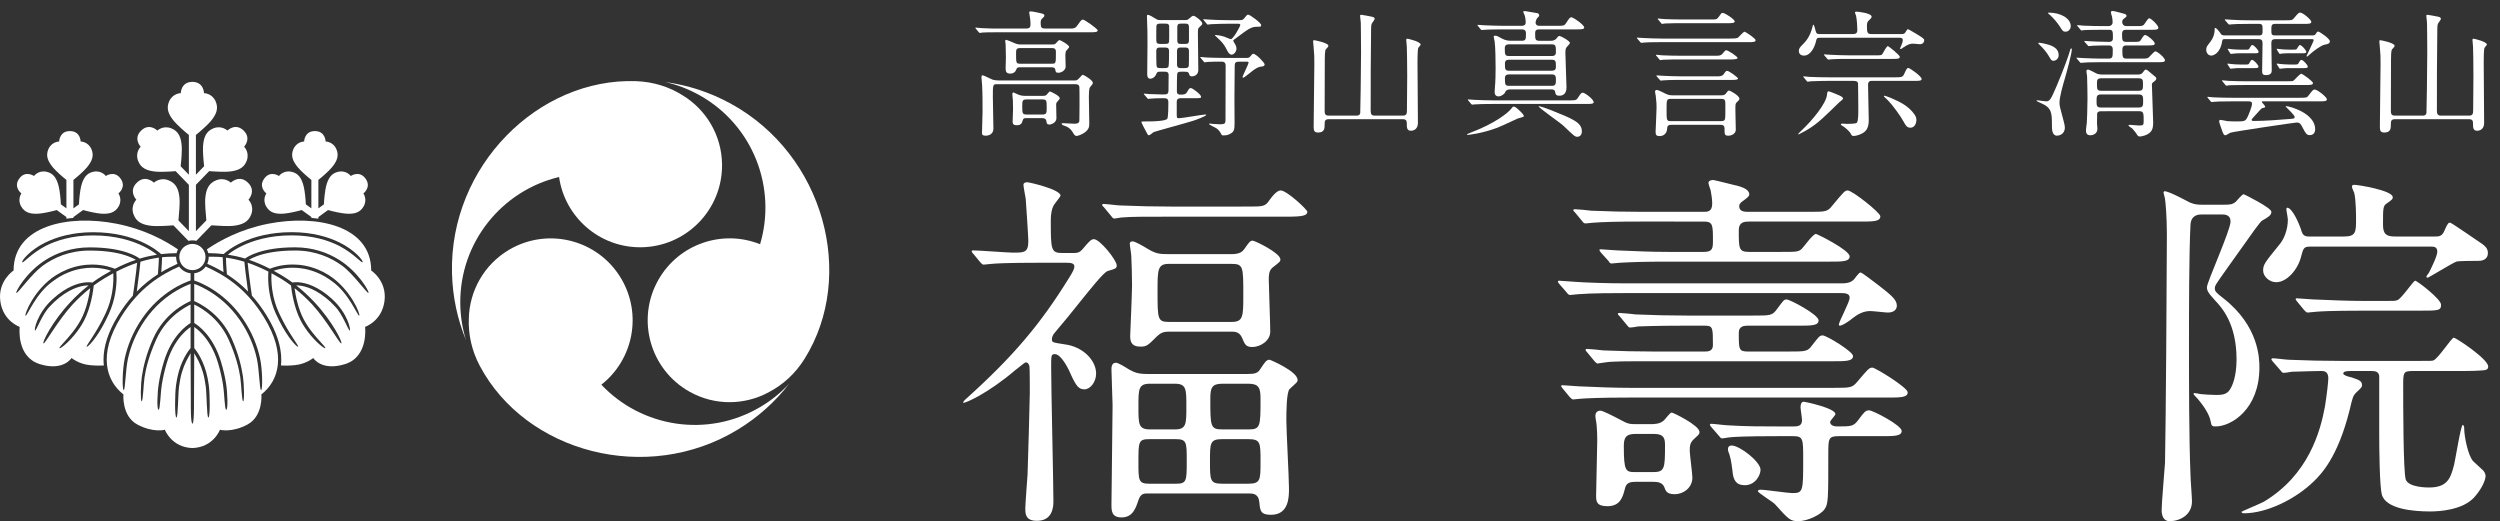
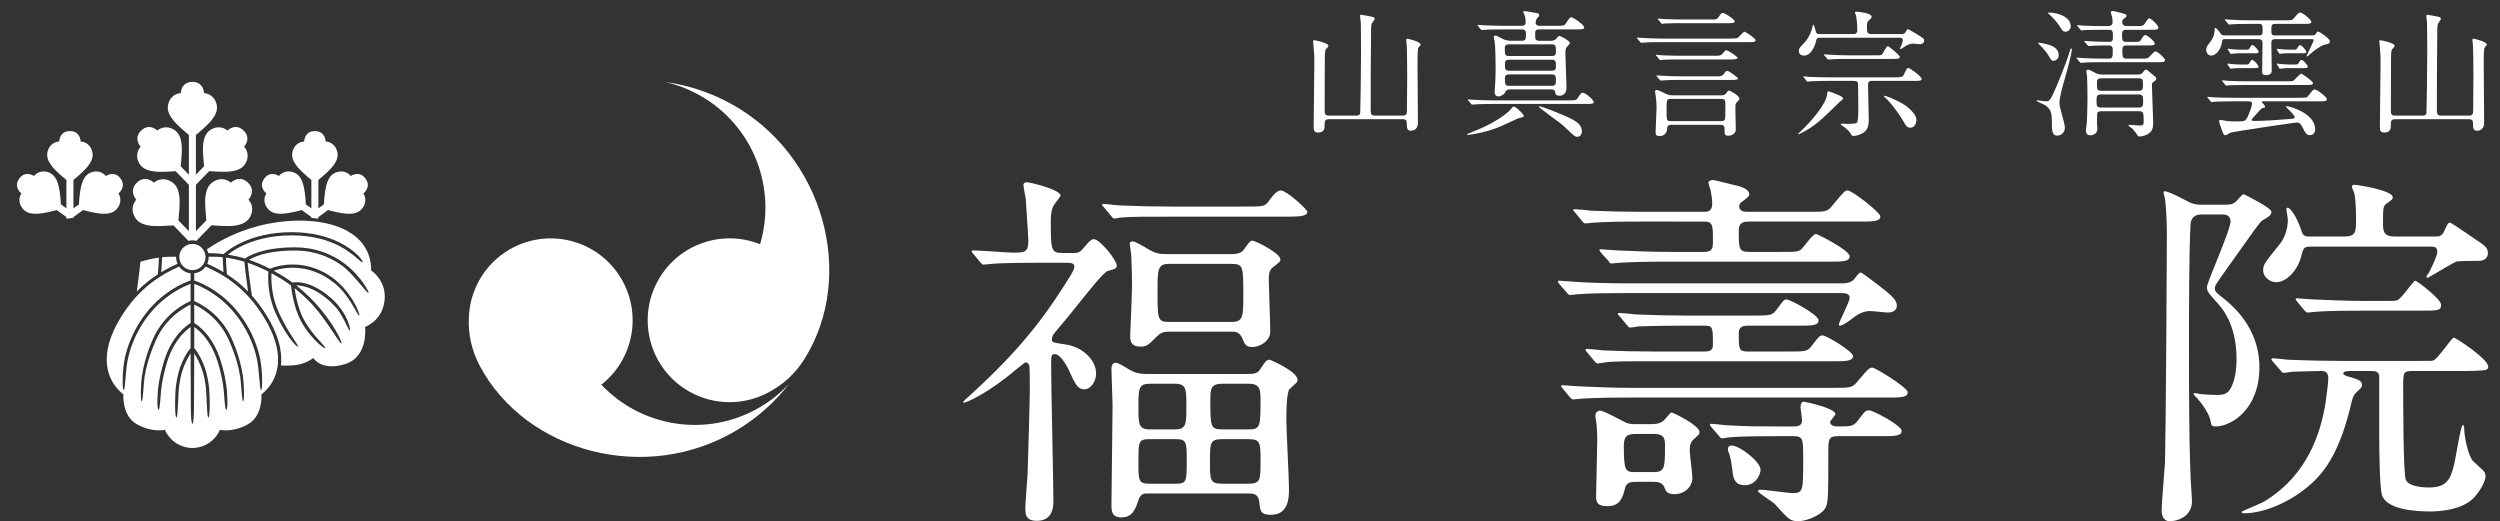
<svg xmlns="http://www.w3.org/2000/svg" version="1.1" id="レイヤー_1" x="0px" y="0px" width="200.25px" height="41.75px" viewBox="0 0 200.25 41.75" enable-background="new 0 0 200.25 41.75" xml:space="preserve">
  <rect x="0" y="0" width="200.25" height="41.75" fill="#333333" stroke="none" />
  <g>
    <g>
      <g>
-         <path fill="#FFFFFF" d="M14.255,19.976c-1.02-0.701-2.69-1.616-4.924-2.056c-3.898-0.768-8.242,0.17-8.242,3.747     c0,0-1.278,0.831-1.065,2.45c0.213,1.618,1.554,2.065,1.554,2.065s-0.297,2.385,1.598,2.981c1.896,0.596,2.556-0.488,2.556-0.488     s0.575,0.488,1.469,0.574c0.514,0.049,0.89,0.042,1.117,0.026C8.3,29.123,8.292,28.964,8.292,28.8     c0-1.012,0.348-2.188,1.167-3.518c0.378-0.614,0.775-1.143,1.182-1.598c0.03-0.183,0.06-0.384,0.091-0.603     c0.148-1.047,0.22-1.712,0.25-2.033c-0.514,0.174-1.067,0.403-1.663,0.71c0.008,0.101,0.018,0.264,0.019,0.477     c0,0.651-0.093,1.759-0.616,2.898c-0.095,0.208-0.189,0.402-0.28,0.582c-0.672,1.337-1.401,2.104-1.497,2.057     c-0.096-0.048,0.727-1.015,1.438-2.516c0.036-0.075,0.071-0.151,0.107-0.23c0.501-1.092,0.592-2.164,0.592-2.791     c0-0.141-0.005-0.258-0.01-0.347c-0.227,0.122-0.459,0.255-0.698,0.4c-0.303,0.182-0.591,0.377-0.864,0.579     c-0.039,0.37-0.216,1.754-0.793,2.842c-0.091,0.171-0.189,0.336-0.289,0.489c-0.633,0.98-1.576,1.772-1.664,1.692     s0.91-0.942,1.537-1.97c0.065-0.107,0.129-0.217,0.19-0.332c0.463-0.866,0.662-1.964,0.735-2.505     c-0.531,0.42-1.002,0.865-1.412,1.306c-1.191,1.291-2.203,3.17-2.332,3.121c-0.128-0.048,0.66-1.715,2.171-3.323     c0.419-0.446,0.899-0.898,1.442-1.324c-0.006-0.001-0.012-0.001-0.018-0.001c-0.413,0.001-1.245,0.124-2.307,0.96     C4.467,24.063,4.212,24.306,4,24.538c-0.616,0.606-1.087,1.955-1.191,1.94c-0.104-0.017,0.147-1.354,1.389-2.501     c0.128-0.118,0.267-0.236,0.417-0.355c1.102-0.869,2-1.015,2.464-1.015c0.162,0,0.271,0.019,0.319,0.027     c0.268-0.197,0.548-0.387,0.844-0.565c0.225-0.137,0.446-0.263,0.66-0.379c-0.068-0.024-0.151-0.05-0.249-0.077     c-0.307-0.083-0.745-0.167-1.272-0.167c-0.558,0-1.215,0.094-1.921,0.382c-0.467,0.19-0.874,0.435-1.227,0.703     c-1.362,0.951-2.048,2.788-2.184,2.756c-0.136-0.031,0.665-2.118,2.431-3.238c0.269-0.171,0.562-0.326,0.882-0.457     c0.74-0.303,1.432-0.401,2.019-0.401c0.974,0,1.661,0.271,1.82,0.341c0.6-0.309,1.158-0.541,1.68-0.718     c-0.006-0.004-0.012-0.007-0.019-0.012c-0.132-0.079-0.342-0.187-0.644-0.294C9.618,20.29,8.645,20.07,7.18,20.07     c-1.62,0-2.87,0.568-3.773,1.226c-0.901,0.67-1.969,2.207-2.094,2.171c-0.125-0.036,0.794-1.688,2.372-2.666     c0.892-0.552,2.051-0.984,3.495-0.986c2.742-0.001,3.835,0.762,4.01,0.899c0.492-0.148,0.951-0.247,1.381-0.313     c-0.034-0.028-0.073-0.059-0.118-0.092c-0.212-0.16-0.535-0.375-0.972-0.589c-0.874-0.431-2.203-0.864-4.024-0.864     c-1.685,0-2.941,0.402-3.822,0.853c-1.186,0.627-1.765,1.388-1.854,1.299s0.6-0.972,1.854-1.584     c0.906-0.443,2.166-0.823,3.822-0.823c3.425-0.001,5.18,1.498,5.453,1.753c0.439-0.052,0.848-0.07,1.231-0.076     C14.167,20.172,14.206,20.071,14.255,19.976" />
        <path fill="#FFFFFF" d="M1.584,23.474L1.584,23.474L1.584,23.474L1.584,23.474L1.584,23.474L1.584,23.474z" />
      </g>
      <path fill="#FFFFFF" d="M14.104,20.563c-0.353,0.005-0.725-0.004-1.123,0.041c-0.004,0.212-0.019,0.674-0.062,1.197    c0.452-0.272,0.891-0.489,1.3-0.674C14.146,20.963,14.104,20.754,14.104,20.563 M10.952,23.353    c0.563-0.575,1.138-1.022,1.697-1.383c0.052-0.559,0.07-1.083,0.077-1.334c-0.457,0.063-0.947,0.166-1.478,0.329    c-0.024,0.266-0.095,0.97-0.261,2.154C10.975,23.199,10.963,23.277,10.952,23.353" />
      <g>
        <path fill="#FFFFFF" d="M16.567,19.976c1.02-0.701,2.69-1.616,4.924-2.056c3.898-0.768,8.242,0.17,8.242,3.747     c0,0,1.279,0.831,1.065,2.45c-0.212,1.618-1.555,2.065-1.555,2.065s0.298,2.385-1.597,2.981     c-1.896,0.596-2.556-0.488-2.556-0.488s-0.575,0.488-1.47,0.574c-0.514,0.049-0.89,0.042-1.117,0.026     c0.018-0.153,0.026-0.313,0.026-0.477c0-1.012-0.348-2.188-1.168-3.518c-0.377-0.614-0.775-1.143-1.182-1.598     c-0.03-0.183-0.061-0.384-0.091-0.603c-0.148-1.047-0.22-1.712-0.25-2.033c0.514,0.174,1.067,0.403,1.663,0.71     c-0.008,0.101-0.019,0.264-0.019,0.477c0,0.651,0.093,1.759,0.616,2.898c0.095,0.208,0.189,0.402,0.28,0.582     c0.672,1.337,1.401,2.104,1.497,2.057c0.096-0.048-0.727-1.015-1.438-2.516c-0.035-0.075-0.071-0.151-0.107-0.23     c-0.501-1.092-0.592-2.164-0.592-2.791c0-0.141,0.004-0.258,0.01-0.347c0.227,0.122,0.459,0.255,0.698,0.4     c0.303,0.182,0.591,0.377,0.864,0.579c0.04,0.37,0.216,1.754,0.794,2.842c0.091,0.171,0.188,0.336,0.289,0.489     c0.633,0.98,1.576,1.772,1.664,1.692s-0.911-0.942-1.537-1.97c-0.066-0.107-0.129-0.217-0.19-0.332     c-0.463-0.866-0.662-1.964-0.736-2.505c0.532,0.42,1.002,0.865,1.413,1.306c1.191,1.291,2.203,3.17,2.331,3.121     c0.128-0.048-0.66-1.715-2.17-3.323c-0.419-0.446-0.899-0.898-1.442-1.324c0.006-0.001,0.012-0.001,0.018-0.001     c0.412,0.001,1.245,0.124,2.307,0.96c0.306,0.24,0.56,0.482,0.772,0.715c0.617,0.606,1.087,1.955,1.191,1.94     c0.104-0.017-0.147-1.354-1.388-2.501c-0.128-0.118-0.267-0.236-0.417-0.355c-1.102-0.869-2-1.015-2.464-1.015     c-0.162,0-0.271,0.019-0.319,0.027c-0.268-0.197-0.549-0.387-0.844-0.565c-0.225-0.137-0.446-0.263-0.66-0.379     c0.068-0.024,0.151-0.05,0.249-0.077c0.306-0.083,0.745-0.167,1.271-0.167c0.558,0,1.215,0.094,1.921,0.382     c0.467,0.19,0.874,0.435,1.227,0.703c1.362,0.951,2.048,2.788,2.184,2.756c0.136-0.031-0.665-2.118-2.431-3.238     c-0.268-0.171-0.562-0.326-0.882-0.457c-0.74-0.303-1.432-0.401-2.019-0.401c-0.974,0-1.661,0.271-1.82,0.341     c-0.6-0.309-1.159-0.541-1.681-0.718c0.006-0.004,0.012-0.007,0.019-0.012c0.132-0.079,0.342-0.187,0.643-0.294     c0.603-0.218,1.576-0.438,3.041-0.438c1.621,0,2.87,0.568,3.773,1.226c0.901,0.67,1.969,2.207,2.094,2.171     c0.125-0.036-0.794-1.688-2.372-2.666c-0.893-0.552-2.051-0.984-3.495-0.986c-2.742-0.001-3.834,0.762-4.01,0.899     c-0.492-0.148-0.951-0.247-1.381-0.313c0.035-0.028,0.074-0.059,0.119-0.092c0.212-0.16,0.535-0.375,0.971-0.589     c0.874-0.431,2.203-0.864,4.025-0.864c1.685,0,2.941,0.402,3.822,0.853c1.186,0.627,1.765,1.388,1.854,1.299     c0.089-0.089-0.6-0.972-1.854-1.584c-0.906-0.443-2.167-0.823-3.822-0.823c-3.425-0.001-5.18,1.498-5.453,1.753     c-0.439-0.052-0.848-0.07-1.231-0.076C16.656,20.172,16.618,20.071,16.567,19.976" />
        <path fill="#FFFFFF" d="M29.239,23.474L29.239,23.474L29.239,23.474L29.239,23.474L29.239,23.474L29.239,23.474z" />
      </g>
      <circle fill="#FFFFFF" cx="15.412" cy="20.588" r="1.051" />
      <g>
        <path fill="#FFFFFF" d="M15.729,19.289l1.203-1.242c0.52,0.043,1.362,0.081,1.712,0.045c0.741-0.076,1.254-0.295,1.482-0.922     c0.258-0.714-0.225-1.175-0.225-1.175s0.654-0.693-0.042-1.367c-0.696-0.674-1.367,0.002-1.367,0.002s-0.477-0.467-1.182-0.187     c-0.62,0.247-0.823,0.768-0.874,1.511c-0.023,0.331,0.036,1.164,0.093,1.699l-0.836,0.862v-3.712l1.063-1.097     c0.479,0.044,1.249,0.074,1.602,0.038c0.703-0.072,1.191-0.279,1.407-0.875c0.245-0.677-0.212-1.116-0.212-1.116     s0.621-0.657-0.04-1.297c-0.66-0.64-1.298,0.002-1.298,0.002s-0.452-0.444-1.122-0.178c-0.588,0.234-0.78,0.729-0.83,1.434     c-0.025,0.354,0.029,1.123,0.088,1.6l-0.659,0.68V10.81c0.375-0.302,0.947-0.816,1.176-1.088c0.455-0.541,0.661-1.03,0.402-1.607     c-0.295-0.657-0.929-0.653-0.929-0.653s-0.011-0.904-0.931-0.904c-0.92,0-0.931,0.904-0.931,0.904s-0.633-0.004-0.929,0.653     c-0.259,0.578-0.053,1.066,0.402,1.607c0.229,0.272,0.801,0.786,1.176,1.088v3.186l-0.659-0.68     c0.059-0.477,0.113-1.245,0.087-1.6c-0.05-0.705-0.242-1.2-0.83-1.434c-0.669-0.266-1.122,0.178-1.122,0.178     s-0.637-0.642-1.297-0.002c-0.661,0.641-0.04,1.297-0.04,1.297s-0.458,0.438-0.212,1.116c0.216,0.596,0.704,0.803,1.407,0.875     c0.354,0.036,1.123,0.006,1.603-0.038l1.063,1.097v3.712l-0.836-0.862c0.057-0.536,0.116-1.368,0.093-1.699     c-0.052-0.743-0.254-1.264-0.874-1.511c-0.706-0.281-1.182,0.187-1.182,0.187s-0.671-0.676-1.367-0.002     c-0.696,0.674-0.042,1.367-0.042,1.367s-0.482,0.46-0.224,1.175c0.227,0.627,0.741,0.847,1.482,0.922     c0.351,0.036,1.193-0.001,1.712-0.045l1.203,1.242c0.102-0.025,0.208-0.038,0.317-0.038S15.627,19.264,15.729,19.289z" />
      </g>
      <path fill="#FFFFFF" d="M15.412,33.935c0.138,0,0.127-1.483,0.127-1.554l0.019-4.08c0.059,0.086,0.108,0.189,0.18,0.313    c0.23,0.397,0.499,0.985,0.645,1.746c0.039,0.205,0.071,0.403,0.098,0.596c0.089,0.649,0.071,2.487,0.214,2.487    c0.144,0,0.128-1.906,0.027-2.606c-0.024-0.17-0.053-0.345-0.087-0.524c-0.27-1.403-0.918-2.245-1.076-2.432v-1.69    c0.012,0.008-0.013-0.009,0,0c0.142,0.101,0.358,0.271,0.577,0.5c0.44,0.459,0.969,1.201,1.316,2.341    c0.201,0.661,0.328,1.255,0.407,1.752c0.126,0.781,0.127,2.037,0.267,2.037c0.14,0,0.111-1.32-0.024-2.14    c-0.081-0.492-0.208-1.073-0.406-1.724c-0.628-2.065-1.829-2.9-2.137-3.083v-1.479c0.194,0.088,0.521,0.263,0.919,0.554    c0.62,0.452,1.362,1.181,1.853,2.288c0.547,1.237,0.799,2.217,0.915,2.973c0.087,0.573,0.12,1.933,0.231,1.933    s0.075-1.396-0.016-1.988c-0.12-0.777-0.342-1.769-0.897-3.021c-0.901-2.025-2.586-2.839-3.005-3.015v-1.379    c0.215,0.076,0.613,0.24,1.125,0.54c0.758,0.445,1.72,1.185,2.531,2.359c0.759,1.102,1.153,2.168,1.357,3.08    c0.205,0.916,0.213,2.528,0.343,2.528c0.13,0,0.118-1.627-0.088-2.56c-0.208-0.945-0.614-2.054-1.401-3.194    c-1.479-2.142-3.418-2.878-3.867-3.024v-0.58c0.377-0.042,0.706-0.245,0.916-0.538c1.432,0.642,3.197,1.67,4.672,4.067    c1.842,2.99,1.182,5.079-0.208,6.175c0,0,0.149,1.726-1.107,2.407c-1.256,0.681-2.215,0.426-2.215,0.426s-0.521,1.407-2.204,1.464    c-1.683-0.057-2.205-1.464-2.205-1.464s-0.958,0.255-2.214-0.426c-1.256-0.682-1.108-2.407-1.108-2.407    c-1.39-1.096-2.05-3.185-0.208-6.175c1.476-2.397,3.24-3.426,4.672-4.067c0.21,0.293,0.539,0.496,0.916,0.538v0.58    c-0.448,0.146-2.387,0.883-3.867,3.024c-0.788,1.141-1.193,2.249-1.401,3.194c-0.206,0.933-0.218,2.56-0.088,2.56    c0.13,0,0.139-1.612,0.343-2.528c0.204-0.912,0.598-1.979,1.357-3.08c0.811-1.175,1.773-1.914,2.531-2.359    c0.512-0.3,0.91-0.464,1.125-0.54v1.379c-0.419,0.176-2.104,0.989-3.005,3.015c-0.556,1.252-0.778,2.243-0.897,3.021    c-0.091,0.593-0.128,1.988-0.016,1.988c0.112,0,0.145-1.359,0.231-1.933c0.116-0.756,0.368-1.735,0.916-2.973    c0.491-1.107,1.233-1.836,1.853-2.288c0.399-0.291,0.725-0.466,0.919-0.554v1.479c-0.308,0.183-1.509,1.018-2.137,3.083    c-0.198,0.65-0.325,1.231-0.406,1.724c-0.135,0.819-0.165,2.14-0.024,2.14c0.14,0,0.141-1.256,0.267-2.037    c0.08-0.497,0.207-1.091,0.407-1.752c0.347-1.14,0.875-1.882,1.316-2.341c0.219-0.229,0.436-0.399,0.577-0.5    c0.013-0.009-0.012,0.008,0,0v1.69c-0.159,0.187-0.807,1.028-1.076,2.432c-0.034,0.18-0.063,0.354-0.088,0.524    c-0.101,0.7-0.116,2.606,0.027,2.606s0.126-1.838,0.214-2.487c0.026-0.192,0.059-0.391,0.098-0.596    c0.146-0.761,0.415-1.349,0.645-1.746c0.072-0.123,0.121-0.227,0.18-0.313l0.019,4.08C15.284,32.451,15.273,33.935,15.412,33.935z    " />
      <path fill="#FFFFFF" d="M16.718,20.563c0,0.191-0.041,0.4-0.115,0.564c0.409,0.185,0.848,0.401,1.3,0.674    c-0.043-0.523-0.058-0.985-0.062-1.197C17.443,20.559,17.071,20.567,16.718,20.563 M19.872,23.353    c-0.011-0.075-0.023-0.153-0.035-0.233c-0.167-1.185-0.237-1.889-0.262-2.154c-0.53-0.163-1.021-0.266-1.477-0.329    c0.006,0.251,0.024,0.775,0.076,1.334C18.733,22.33,19.309,22.777,19.872,23.353" />
      <path fill="#FFFFFF" d="M5.881,17.452v-0.068l0.774-0.56c0.377,0.11,1.052,0.26,1.422,0.287c0.651,0.049,1.129-0.062,1.421-0.569    c0.333-0.577-0.014-1.049-0.014-1.049s0.671-0.498,0.173-1.187s-1.181-0.208-1.181-0.208s-0.34-0.477-0.993-0.342    c-0.573,0.119-0.828,0.538-0.986,1.172c-0.09,0.361-0.159,1.047-0.172,1.44l-0.444,0.321l0-2.279    c0.311-0.242,0.827-0.701,1.066-0.985c0.421-0.5,0.611-0.952,0.372-1.486c-0.273-0.607-0.859-0.604-0.859-0.604    S6.451,10.5,5.6,10.5s-0.861,0.835-0.861,0.835s-0.585-0.003-0.858,0.604c-0.24,0.534-0.049,0.986,0.372,1.486    c0.24,0.284,0.755,0.743,1.066,0.985v2.279l-0.444-0.321c-0.014-0.394-0.083-1.08-0.173-1.44    c-0.159-0.634-0.413-1.053-0.986-1.172c-0.653-0.135-0.993,0.342-0.993,0.342s-0.683-0.481-1.182,0.208    c-0.498,0.689,0.173,1.187,0.173,1.187s-0.346,0.472-0.014,1.049c0.292,0.508,0.77,0.618,1.421,0.569    c0.371-0.027,1.045-0.176,1.423-0.287l0.773,0.56v0.131C5.503,17.489,5.691,17.469,5.881,17.452z" />
      <path fill="#FFFFFF" d="M24.941,17.452v-0.068l-0.773-0.56c-0.377,0.11-1.052,0.26-1.423,0.287    c-0.651,0.049-1.129-0.062-1.421-0.569c-0.333-0.577,0.014-1.049,0.014-1.049s-0.671-0.498-0.173-1.187    c0.499-0.689,1.181-0.208,1.181-0.208s0.34-0.477,0.993-0.342c0.573,0.119,0.828,0.538,0.986,1.172    c0.09,0.361,0.159,1.047,0.172,1.44l0.444,0.321V14.41c-0.311-0.242-0.827-0.701-1.066-0.985c-0.421-0.5-0.611-0.952-0.372-1.486    c0.273-0.607,0.858-0.604,0.858-0.604s0.01-0.835,0.86-0.835c0.851,0,0.861,0.835,0.861,0.835s0.585-0.003,0.858,0.604    c0.24,0.534,0.049,0.986-0.372,1.486c-0.24,0.284-0.755,0.743-1.066,0.985v2.279l0.443-0.321c0.014-0.394,0.083-1.08,0.173-1.44    c0.159-0.634,0.413-1.053,0.986-1.172c0.653-0.135,0.993,0.342,0.993,0.342s0.683-0.481,1.182,0.208    c0.498,0.689-0.173,1.187-0.173,1.187s0.346,0.472,0.014,1.049c-0.292,0.508-0.77,0.618-1.422,0.569    c-0.371-0.027-1.044-0.176-1.423-0.287l-0.773,0.56v0.131C25.32,17.489,25.132,17.469,24.941,17.452z" />
    </g>
  </g>
  <g>
-     <path fill="#FFFFFF" d="M37.329,27.257c-0.291-0.937-0.451-1.931-0.461-2.961c-0.044-4.899,3.339-9.032,7.914-10.118   c0.455,3.207,3.227,5.659,6.554,5.628c3.623-0.033,6.533-2.997,6.5-6.62c-0.021-2.36-1.288-4.418-3.169-5.557   c-1.043-0.659-2.303-1.079-3.723-1.128c-7.829-0.27-14.945,6.806-14.74,15.36C36.248,23.771,36.645,25.59,37.329,27.257z" />
    <path fill="#FFFFFF" d="M63.22,30.729c-0.666,0.721-1.446,1.355-2.334,1.878c-4.221,2.49-9.491,1.627-12.718-1.793   c2.548-1.998,3.287-5.624,1.596-8.49c-1.84-3.121-5.862-4.159-8.983-2.319c-2.033,1.2-3.183,3.324-3.228,5.523   c-0.048,1.233,0.217,2.533,0.885,3.788c3.679,6.915,13.366,9.54,20.672,5.086C60.741,33.407,62.118,32.155,63.22,30.729z" />
    <path fill="#FFFFFF" d="M53.282,6.57c0.956,0.217,1.896,0.575,2.794,1.082c4.266,2.411,6.152,7.407,4.806,11.911   c-3.005-1.208-6.515-0.034-8.152,2.862c-1.783,3.155-0.671,7.157,2.483,8.939c2.055,1.162,4.471,1.095,6.397,0.034   c1.092-0.575,2.086-1.454,2.838-2.661c4.148-6.644,1.579-16.345-5.932-20.445C56.841,7.377,55.067,6.812,53.282,6.57z" />
  </g>
  <g>
-     <path fill="#FFFFFF" d="M85.732,2.287c0.22,0,0.385,0,0.55-0.231c0.308-0.429,0.341-0.484,0.462-0.484   c0.132,0,1.178,0.737,1.178,0.858c0,0.154-0.221,0.154-0.595,0.154H80.11c-0.968,0-1.287,0.011-1.397,0.022   c-0.033,0-0.198,0.033-0.231,0.033c-0.033,0-0.055-0.033-0.099-0.077l-0.209-0.253C78.13,2.265,78.13,2.254,78.13,2.243   c0-0.022,0.011-0.033,0.033-0.033c0.077,0,0.418,0.044,0.484,0.044c0.539,0.033,1.001,0.033,1.519,0.033h2.013   c0.33,0,0.363-0.132,0.363-0.363c0-0.11-0.011-0.319-0.033-0.462c-0.011-0.066-0.066-0.385-0.066-0.451   c0-0.088,0.033-0.099,0.121-0.099c0.154,0,0.649,0.11,0.825,0.154c0.121,0.033,0.264,0.055,0.264,0.176   c0,0.077-0.022,0.099-0.209,0.275c-0.088,0.077-0.088,0.242-0.088,0.319c0,0.385,0.077,0.451,0.374,0.451H85.732z M79.868,6.743   c-0.341,0-0.341,0.033-0.341,1.001c0,0.363,0.044,2.156,0.044,2.563c0,0.363-0.264,0.561-0.616,0.561   c-0.297,0-0.297-0.121-0.297-0.253c0-0.242,0.044-1.397,0.044-1.661c0-0.605,0-1.518-0.033-2.09   c-0.011-0.11-0.055-0.627-0.055-0.682c0-0.044,0.011-0.154,0.088-0.154c0.088,0,0.671,0.308,0.803,0.352   c0.099,0.033,0.297,0.066,0.473,0.066h6.073c0.143,0,0.231-0.011,0.352-0.143c0.253-0.286,0.286-0.308,0.341-0.308   c0.056,0,0.792,0.418,0.792,0.638c0,0.077-0.021,0.11-0.23,0.363c-0.088,0.099-0.088,0.627-0.088,0.792   c0,0.297,0.032,1.76,0.032,2.09c0,0.242,0,0.473-0.385,0.748c-0.231,0.165-0.55,0.264-0.627,0.264   c-0.132,0-0.187-0.077-0.341-0.341c-0.154-0.253-0.396-0.407-0.66-0.484c-0.154-0.044-0.198-0.121-0.198-0.154   c0-0.044,0.077-0.044,0.121-0.044c0.11,0,0.748,0.044,0.891,0.044c0.407,0,0.407-0.154,0.407-0.341   c0-0.165,0.011-0.979,0.011-1.166c0-0.781,0-1.265-0.011-1.419c-0.011-0.242-0.231-0.242-0.375-0.242H79.868z M81.728,5.389   c-0.143,0-0.264,0-0.308,0.143c-0.044,0.11-0.132,0.363-0.506,0.363c-0.363,0-0.363-0.231-0.363-0.484   c0-0.11,0.022-0.671,0.022-0.792c0-0.264-0.011-0.825-0.022-1.067c0-0.033-0.033-0.209-0.033-0.242c0-0.044,0-0.121,0.088-0.121   c0.044,0,0.572,0.231,0.627,0.253c0.242,0.11,0.385,0.121,0.605,0.121h2.42c0.187,0,0.253-0.022,0.33-0.11   c0.121-0.143,0.22-0.242,0.286-0.242c0.077,0,0.77,0.396,0.77,0.55c0,0.066-0.253,0.297-0.275,0.363s-0.033,0.264-0.033,0.33   c0,0.121,0.022,0.737,0.022,0.88c0,0.264-0.297,0.495-0.594,0.495c-0.187,0-0.209-0.077-0.231-0.231   c-0.033-0.209-0.187-0.209-0.352-0.209H81.728z M82.223,9.46c-0.165,0-0.253,0-0.308,0.187c-0.055,0.198-0.11,0.385-0.473,0.385   c-0.308,0-0.33-0.143-0.33-0.319c0-0.132,0.033-0.792,0.033-0.935c0-0.22-0.011-0.462-0.011-0.704c0-0.066-0.044-0.44-0.044-0.517   c0-0.066,0.011-0.154,0.088-0.154c0.011,0,0.385,0.176,0.418,0.187c0.132,0.055,0.319,0.088,0.517,0.088h1.408   c0.198,0,0.264-0.022,0.341-0.121c0.176-0.209,0.198-0.231,0.242-0.231s0.781,0.341,0.781,0.539c0,0.055-0.011,0.066-0.198,0.286   c-0.044,0.044-0.088,0.099-0.088,0.22c0,0.099,0.022,1.034,0.022,1.089c0,0.352-0.385,0.517-0.561,0.517   c-0.198,0-0.22-0.088-0.253-0.308C83.796,9.57,83.708,9.46,83.488,9.46H82.223z M81.75,3.849c-0.363,0-0.363,0.132-0.363,0.451   c0,0.726,0,0.803,0.319,0.803h2.542c0.33,0,0.33-0.022,0.33-0.891c0-0.176,0-0.363-0.319-0.363H81.75z M82.245,7.963   c-0.363,0-0.363,0.132-0.363,0.55c0,0.55,0,0.66,0.363,0.66h1.243c0.352,0,0.352-0.132,0.352-0.55c0-0.561,0-0.66-0.352-0.66   H82.245z" />
-     <path fill="#FFFFFF" d="M94.664,7.865c-0.209,0-0.407,0-0.407,0.297v1.034c0,0.198,0.011,0.275,0.154,0.275   c0.274,0,1.925-0.297,2.112-0.297c0.021,0,0.099,0,0.099,0.033c0,0.088-0.847,0.407-1.034,0.462   c-0.495,0.165-3.08,0.858-3.18,0.913c-0.055,0.033-0.308,0.253-0.374,0.253c-0.077,0-0.109-0.055-0.132-0.11   c-0.209-0.374-0.484-0.902-0.484-0.979c0-0.022,0.66-0.022,0.749-0.022c0.132,0,1.198-0.022,1.331-0.209   c0.088-0.11,0.088-1.122,0.088-1.309c0-0.341-0.165-0.341-0.451-0.341c-0.474,0-0.825,0.022-0.924,0.033   c-0.033,0-0.198,0.022-0.231,0.022c-0.044,0-0.066-0.022-0.099-0.077l-0.209-0.242c-0.044-0.055-0.056-0.066-0.056-0.077   c0-0.022,0.022-0.022,0.044-0.022c0.056,0,0.33,0.022,0.396,0.033c0.132,0,0.913,0.033,1.111,0.033   c0.341,0,0.429-0.044,0.429-0.363c0-0.077,0.011-1.144,0.011-1.188c0-0.275-0.176-0.275-0.362-0.275H92.97   c-0.209,0-0.286,0.011-0.341,0.165c-0.1,0.253-0.297,0.396-0.495,0.396c-0.242,0-0.242-0.286-0.242-0.352   c0-0.352,0.021-2.068,0.021-2.453c0-0.891,0-0.99-0.032-1.837c0-0.044-0.012-0.286-0.012-0.341c0-0.077,0-0.132,0.077-0.132   c0.121,0,0.396,0.176,0.539,0.264c0.253,0.154,0.275,0.154,0.43,0.154h2.046c0.165,0,0.176-0.022,0.33-0.154   c0.066-0.066,0.209-0.187,0.319-0.187c0.121,0,0.692,0.44,0.692,0.605c0,0.099-0.021,0.121-0.274,0.352   c-0.056,0.055-0.077,0.077-0.077,0.539c0,0.407,0.033,2.398,0.033,2.85c0,0.363-0.286,0.506-0.518,0.506   c-0.165,0-0.187-0.088-0.23-0.22c-0.056-0.154-0.188-0.154-0.374-0.154H94.62c-0.11,0-0.275,0-0.319,0.132   c-0.033,0.099-0.033,1.232-0.033,1.397c0,0.154,0.012,0.308,0.286,0.308c0.242,0,0.407-0.011,0.518-0.187   c0.143-0.253,0.197-0.341,0.308-0.341c0.144,0,0.825,0.517,0.825,0.693c0,0.121-0.055,0.121-0.572,0.121H94.664z M93.289,3.519   c0.341,0,0.362-0.044,0.362-0.473V2.155c0-0.242-0.109-0.264-0.362-0.264h-0.298c-0.187,0-0.33,0-0.362,0.187   c-0.012,0.088-0.012,0.759-0.012,0.913c0,0.473,0,0.528,0.374,0.528H93.289z M93.267,5.455c0.132,0,0.275,0,0.33-0.121   c0.044-0.11,0.044-1.045,0.044-1.199c0-0.286-0.088-0.33-0.374-0.33h-0.264c-0.265,0-0.386,0.011-0.386,0.319   c0,0.297,0,0.748,0.012,1.023c0.011,0.286,0.077,0.308,0.352,0.308H93.267z M94.653,3.805c-0.242,0-0.374,0.011-0.374,0.308v1.034   c0,0.308,0.153,0.308,0.374,0.308h0.209c0.187,0,0.33,0,0.362-0.198c0.012-0.055,0.012-0.77,0.012-1.155   c0-0.297-0.154-0.297-0.374-0.297H94.653z M94.664,1.891c-0.231,0-0.363,0-0.363,0.297v1.023c0,0.308,0.121,0.308,0.363,0.308   h0.209c0.23,0,0.363,0,0.363-0.297V2.188c0-0.297-0.133-0.297-0.363-0.297H94.664z M99.284,4.938c-0.341,0-0.385,0.088-0.385,0.374   c0,0.363-0.021,2.146-0.021,2.553c0,0.121,0.011,1.661,0.011,1.98c0,0.528-0.044,0.693-0.286,0.836   c-0.22,0.132-0.33,0.165-0.638,0.165c-0.077,0-0.1-0.022-0.121-0.066c-0.133-0.242-0.221-0.385-0.43-0.517   c-0.088-0.055-0.572-0.275-0.572-0.33c0-0.033,0.044-0.033,0.077-0.033c0.044,0,0.265,0.033,0.309,0.033   c0.153,0.011,0.33,0.022,0.483,0.022c0.451,0,0.44-0.099,0.451-0.363c0-0.253,0.012-3.785,0.012-4.313   c0-0.187-0.044-0.341-0.33-0.341c-0.319,0-0.837,0-1.111,0.022c-0.033,0.011-0.198,0.033-0.231,0.033   c-0.044,0-0.065-0.033-0.099-0.077l-0.209-0.253c-0.044-0.044-0.056-0.055-0.056-0.066c0-0.022,0.022-0.033,0.044-0.033   c0.066,0,0.407,0.033,0.484,0.044c0.319,0.011,0.88,0.033,1.508,0.033h1.661c0.197,0,0.242-0.033,0.33-0.143   c0.143-0.165,0.153-0.187,0.22-0.187c0.231,0,0.913,0.715,0.913,0.847c0,0.11-0.099,0.154-0.176,0.165   c-0.275,0.033-0.341,0.044-0.693,0.275c-0.143,0.099-0.759,0.627-0.847,0.627c-0.044,0-0.056-0.022-0.056-0.044   c0-0.099,0.484-1.045,0.484-1.166c0-0.077-0.088-0.077-0.154-0.077H99.284z M99.252,1.616c0.197,0,0.286-0.011,0.374-0.11   c0.241-0.297,0.264-0.33,0.362-0.33c0.133,0,1.034,0.66,1.034,0.836c0,0.132-0.076,0.132-0.33,0.132   c-0.483,0-0.692,0.165-1.804,1.001c-0.056,0.033-0.1,0.066-0.1,0.132c0,0.044,0.133,0.231,0.154,0.275   c0.044,0.077,0.1,0.22,0.1,0.341c0,0.231-0.198,0.484-0.386,0.484c-0.165,0-0.286-0.176-0.363-0.341   c-0.164-0.319-0.297-0.55-0.583-0.825c-0.065-0.055-0.396-0.363-0.396-0.374c0-0.033,0.044-0.033,0.065-0.033   c0.089,0,0.407,0.044,0.683,0.132c0.11,0.033,0.451,0.198,0.528,0.198c0.197,0,0.759-1.034,0.759-1.133   c0-0.088-0.066-0.099-0.198-0.099H98.36c-0.308,0-0.858,0.011-1.298,0.033c-0.033,0-0.297,0.033-0.319,0.033   c-0.044,0-0.066-0.033-0.099-0.077l-0.209-0.253c-0.044-0.044-0.056-0.055-0.056-0.077s0.022-0.022,0.044-0.022   c0.066,0,0.407,0.033,0.484,0.033c0.319,0.022,0.892,0.044,1.507,0.044H99.252z" />
    <path fill="#FFFFFF" d="M106.423,9.548c-0.319,0-0.319,0.209-0.319,0.396c0,0.319,0,0.671-0.518,0.671   c-0.286,0-0.362-0.121-0.362-0.44c0-0.792,0.055-4.313,0.055-5.039c0-0.627,0-0.715-0.066-1.463   c-0.011-0.055-0.032-0.297-0.032-0.352c0-0.077,0.011-0.099,0.099-0.099c0.033,0,1.122,0.209,1.122,0.44   c0,0.077-0.033,0.11-0.198,0.286c-0.088,0.077-0.088,0.627-0.088,0.836c0,0.649-0.011,3.509-0.011,4.093   c0,0.22,0.033,0.385,0.319,0.385h2.222c0.088,0,0.275,0,0.309-0.22c0.011-0.066,0.065-3.466,0.065-4.896   c0-0.979-0.021-2.222-0.021-2.321c0-0.088-0.056-0.473-0.056-0.55c0-0.066,0.022-0.088,0.1-0.088s0.572,0.099,0.693,0.121   c0.23,0.044,0.374,0.066,0.374,0.209c0,0.066-0.209,0.319-0.231,0.374c-0.044,0.121-0.055,0.231-0.055,0.473   c-0.033,2.035-0.033,4.654-0.033,6.513c0,0.286,0.088,0.385,0.33,0.385h2.244c0.308,0,0.33-0.176,0.33-0.44   c0-0.429,0.022-2.354,0.022-2.739c0-0.946-0.022-2.211-0.033-2.344c0-0.077-0.044-0.462-0.044-0.539   c0-0.066,0.021-0.099,0.088-0.099c0.055,0,1.067,0.231,1.067,0.473c0,0.044-0.177,0.22-0.188,0.253   c-0.066,0.154-0.066,0.957-0.066,1.21c0,0.495,0.022,2.695,0.022,3.146c0,0.264,0.011,1.441,0.011,1.672   c0,0.352-0.198,0.616-0.561,0.616c-0.319,0-0.33-0.242-0.33-0.583c0-0.176-0.022-0.341-0.319-0.341H106.423z" />
    <path fill="#FFFFFF" d="M122.064,9.306c0,0.077-0.429,0.154-0.495,0.187c-1.067,0.495-1.375,0.638-1.661,0.748   c-1.254,0.462-2.267,0.562-2.332,0.562c-0.022,0-0.077,0-0.077-0.022c0-0.044,0.209-0.121,0.396-0.198   c1.859-0.704,2.872-1.54,3.081-1.793c0.187-0.231,0.209-0.253,0.286-0.253c0.044,0,0.121,0.044,0.153,0.066   C121.569,8.723,122.064,9.141,122.064,9.306z M125.673,8.041c0.474,0,0.583,0,0.704-0.187c0.253-0.385,0.286-0.429,0.407-0.429   c0.165,0,0.869,0.528,0.869,0.759c0,0.143-0.231,0.143-0.594,0.143h-7.504c-0.615,0-1.056,0.011-1.396,0.033   c-0.033,0-0.198,0.022-0.231,0.022c-0.044,0-0.055-0.022-0.099-0.066l-0.209-0.253c-0.044-0.055-0.044-0.055-0.044-0.077   c0-0.022,0.011-0.022,0.032-0.022c0.077,0,0.419,0.033,0.484,0.033c0.539,0.022,0.99,0.044,1.508,0.044H125.673z M121.899,3.266   c0.33,0,0.33-0.143,0.33-0.605c0-0.264-0.176-0.308-0.319-0.308h-1.584c-0.968,0-1.287,0.022-1.397,0.033   c-0.032,0-0.197,0.022-0.23,0.022s-0.056-0.022-0.1-0.066l-0.209-0.253c-0.044-0.055-0.044-0.055-0.044-0.077   s0.012-0.022,0.033-0.022c0.077,0,0.418,0.033,0.484,0.033c0.539,0.022,1.001,0.044,1.507,0.044h1.508c0.109,0,0.33,0,0.33-0.275   c0-0.055,0-0.231-0.066-0.517c-0.011-0.055-0.132-0.286-0.132-0.341c0-0.044,0.099-0.044,0.165-0.044   c0.021,0,0.924,0.154,0.968,0.165c0.066,0.011,0.144,0.077,0.144,0.165c0,0.077-0.012,0.088-0.165,0.242   C123.077,1.517,123,1.693,123,1.825c0,0.099,0.077,0.242,0.286,0.242h1.43c0.473,0,0.583,0,0.704-0.187   c0.297-0.451,0.33-0.495,0.451-0.495c0.154,0,1.023,0.605,1.023,0.814c0,0.154-0.231,0.154-0.583,0.154h-3.015   c-0.22,0-0.33,0.066-0.33,0.286c0,0.517,0,0.627,0.352,0.627h0.902c0.1,0,0.319,0,0.474-0.209c0.109-0.143,0.143-0.176,0.209-0.176   c0.121,0,0.847,0.396,0.847,0.561c0,0.077-0.242,0.297-0.275,0.352c-0.032,0.055-0.088,0.132-0.088,0.418   c0,0.44,0.088,2.376,0.088,2.772c0,0.143,0,0.682-0.571,0.682c-0.286,0-0.309-0.121-0.342-0.341   c-0.021-0.11-0.153-0.165-0.286-0.165h-3.322c-0.187,0-0.341,0.066-0.396,0.242c-0.044,0.121-0.309,0.319-0.518,0.319   c-0.242,0-0.319-0.165-0.319-0.341c0-0.088,0.012-0.242,0.022-0.396c0.044-0.473,0.055-1.012,0.055-1.518   c0-0.495-0.011-1.705-0.077-2.146c-0.011-0.066-0.076-0.33-0.076-0.385c0-0.066,0.076-0.077,0.109-0.077   c0.144,0,0.221,0.044,0.551,0.231c0.318,0.176,0.594,0.176,0.78,0.176H121.899z M120.876,3.552c-0.099,0-0.341,0-0.341,0.286   c0,0.528,0,0.649,0.341,0.649h3.411c0.109,0,0.341,0,0.341-0.286c0-0.517,0-0.649-0.341-0.649H120.876z M120.888,4.784   c-0.11,0-0.342,0-0.342,0.286c0,0.473,0,0.594,0.342,0.594h3.399c0.109,0,0.341,0,0.341-0.286c0-0.462,0-0.594-0.341-0.594H120.888   z M120.854,5.961c-0.088,0-0.309,0.022-0.309,0.275c0,0.495,0,0.638,0.309,0.638h3.466c0.308,0,0.308-0.209,0.308-0.462   c0-0.242,0-0.451-0.308-0.451H120.854z M124.177,8.8c1.826,0.726,2.53,1.012,2.53,1.727c0,0.231-0.121,0.429-0.374,0.429   c-0.176,0-0.275-0.088-1.1-0.88c-0.265-0.253-2.036-1.474-1.992-1.562C123.274,8.458,124.056,8.756,124.177,8.8z" />
    <path fill="#FFFFFF" d="M138.543,3.09c0.221,0,0.562,0,0.672-0.077c0.088-0.066,0.429-0.473,0.527-0.473   c0.056,0,0.881,0.528,0.881,0.682c0,0.154-0.221,0.154-0.595,0.154h-6.931c-0.253,0-1.001,0-1.387,0.033   c-0.044,0-0.197,0.022-0.241,0.022c-0.033,0-0.056-0.022-0.089-0.066l-0.22-0.253c-0.033-0.033-0.044-0.055-0.044-0.077   c0-0.011,0.011-0.022,0.044-0.022c0.077,0,0.418,0.033,0.484,0.033c0.506,0.022,0.99,0.044,1.507,0.044H138.543z M133.856,9.999   c-0.165,0-0.308,0.033-0.318,0.297c-0.033,0.605-0.551,0.605-0.616,0.605c-0.231,0-0.309-0.088-0.309-0.33   c0-0.176,0.077-1.617,0.077-1.925c0-0.352,0-0.396-0.066-0.979c-0.011-0.055-0.055-0.286-0.055-0.341   c0-0.088,0.077-0.121,0.154-0.121c0.088,0,0.418,0.165,0.66,0.286c0.286,0.143,0.439,0.143,0.594,0.143h3.928   c0.121,0,0.264-0.022,0.341-0.143c0.077-0.11,0.165-0.242,0.253-0.242c0.066,0,0.825,0.407,0.825,0.649   c0,0.099-0.011,0.11-0.22,0.308c-0.099,0.099-0.099,0.154-0.099,0.638c0,0.242,0.032,1.298,0.032,1.551   c0,0.275-0.286,0.473-0.583,0.473c-0.318,0-0.318-0.088-0.318-0.572c0-0.297-0.21-0.297-0.33-0.297H133.856z M137.388,4.465   c0.298,0,0.451,0,0.584-0.165c0.209-0.242,0.23-0.275,0.297-0.275c0.153,0,0.913,0.506,0.913,0.616   c0,0.121-0.386,0.121-0.595,0.121h-3.971c-0.242,0-1.002,0-1.387,0.022c-0.044,0.011-0.198,0.033-0.231,0.033   c-0.044,0-0.065-0.033-0.099-0.077l-0.209-0.253c-0.044-0.044-0.055-0.055-0.055-0.066c0-0.022,0.021-0.033,0.044-0.033   c0.077,0,0.418,0.044,0.483,0.044c0.507,0.022,0.99,0.033,1.508,0.033H137.388z M137.477,6.115c0.274,0,0.462,0,0.583-0.165   c0.176-0.253,0.197-0.275,0.286-0.275c0.153,0,0.869,0.528,0.869,0.616c0,0.11-0.254,0.11-0.584,0.11h-3.971   c-0.254,0-1.002,0-1.387,0.033c-0.044,0-0.209,0.022-0.242,0.022s-0.055-0.022-0.088-0.066l-0.22-0.253   c-0.044-0.055-0.044-0.055-0.044-0.077c0-0.011,0.011-0.022,0.033-0.022c0.076,0,0.418,0.033,0.495,0.033   c0.494,0.022,0.989,0.044,1.507,0.044H137.477z M137.124,1.561c0.297,0,0.396,0,0.528-0.187c0.22-0.308,0.23-0.341,0.33-0.341   c0.187,0,0.968,0.517,0.968,0.682c0,0.143-0.23,0.143-0.583,0.143h-3.608c-0.253,0-1.001,0-1.386,0.022   c-0.045,0.011-0.198,0.033-0.231,0.033c-0.044,0-0.066-0.033-0.099-0.077l-0.21-0.253c-0.044-0.044-0.055-0.055-0.055-0.066   c0-0.022,0.011-0.033,0.044-0.033c0.077,0,0.418,0.033,0.484,0.044c0.506,0.022,0.99,0.033,1.507,0.033H137.124z M133.846,7.919   c-0.353,0-0.353,0.088-0.353,0.825c0,0.924,0,0.957,0.353,0.957h3.993c0.077,0,0.198,0,0.275-0.066   c0.088-0.077,0.088-0.187,0.088-1.155c0-0.451,0-0.561-0.352-0.561H133.846z" />
    <path fill="#FFFFFF" d="M144.67,10.45c-0.121,0.055-0.583,0.319-0.605,0.319c-0.021,0-0.033-0.011-0.033-0.033   s0.177-0.198,0.286-0.297c0.869-0.825,1.947-2.134,2.024-2.838c0.022-0.22,0.033-0.286,0.144-0.286   c0.065,0,0.957,0.363,1.001,0.407c0.055,0.033,0.143,0.11,0.143,0.176s-0.242,0.242-0.286,0.275   C146.243,9.24,145.616,9.911,144.67,10.45z M152.294,2.727c0.198,0,0.242-0.011,0.33-0.143c0.132-0.209,0.143-0.242,0.209-0.242   c0.055,0,0.55,0.308,0.671,0.374c0.572,0.352,0.627,0.396,0.627,0.517c0,0.066-0.044,0.308-0.352,0.308   c-0.066,0-0.44-0.044-0.518-0.044c-0.23,0-0.385,0.022-0.825,0.319c-0.044,0.033-0.143,0.11-0.198,0.11   c-0.032,0-0.044-0.022-0.044-0.044c0-0.033,0.077-0.187,0.1-0.231c0.065-0.165,0.121-0.33,0.121-0.418   c0-0.209-0.154-0.209-0.286-0.209h-6.304c-0.298,0-0.298,0-0.396,0.407c-0.088,0.33-0.396,1.023-0.924,1.023   c-0.297,0-0.418-0.176-0.418-0.385c0-0.187,0.099-0.297,0.362-0.561c0.144-0.143,0.551-0.561,0.737-1.386   c0.011-0.066,0.033-0.143,0.066-0.143c0.055,0,0.132,0.286,0.154,0.396c0.076,0.297,0.109,0.352,0.341,0.352h2.662   c0.132,0,0.363,0,0.363-0.308c0-0.341-0.033-0.814-0.1-1.155c-0.011-0.033-0.088-0.22-0.088-0.264c0-0.066,0.066-0.066,0.144-0.066   c0.109,0,1.188,0.121,1.188,0.396c0,0.088-0.055,0.154-0.176,0.264c-0.176,0.154-0.198,0.209-0.198,0.539   c0,0.484,0.044,0.594,0.363,0.594H152.294z M146.419,6.479c-0.242,0-1.001,0.011-1.387,0.033c-0.044,0-0.197,0.033-0.23,0.033   c-0.044,0-0.066-0.033-0.1-0.077l-0.209-0.253c-0.044-0.044-0.055-0.055-0.055-0.066c0-0.022,0.022-0.033,0.044-0.033   c0.077,0,0.418,0.033,0.484,0.044c0.506,0.022,0.99,0.033,1.507,0.033h5.336c0.451,0,0.594,0,0.704-0.242   c0.209-0.451,0.231-0.506,0.353-0.506c0.099,0,1.056,0.66,1.056,0.88c0,0.154-0.209,0.154-0.583,0.154h-3.422   c-0.099,0-0.285,0.011-0.285,0.319c0,0.451,0.055,2.409,0.055,2.806c0,0.583-0.154,0.88-0.518,1.078   c-0.176,0.099-0.483,0.209-0.692,0.209c-0.133,0-0.144-0.022-0.265-0.242c-0.088-0.143-0.418-0.44-0.604-0.55   c-0.133-0.077-0.154-0.088-0.154-0.132c0-0.055,0.065-0.066,0.121-0.066c0.055,0,0.319,0.022,0.374,0.022   c0.165,0,0.682,0,0.781-0.088c0.121-0.11,0.121-0.737,0.121-1.056c0-0.066-0.012-1.991-0.022-2.09   c-0.021-0.165-0.154-0.209-0.341-0.209H146.419z M150.347,4.432c0.274,0,0.363-0.011,0.418-0.088   c0.077-0.099,0.341-0.649,0.451-0.649c0.065,0,0.957,0.715,0.957,0.858c0,0.165-0.209,0.165-0.594,0.165h-3.499   c-0.253,0-1.001,0-1.386,0.033c-0.044,0-0.209,0.022-0.242,0.022s-0.056-0.022-0.088-0.066l-0.221-0.253   C146.1,4.399,146.1,4.399,146.1,4.377s0.011-0.022,0.033-0.022c0.088,0,0.418,0.033,0.495,0.033   c0.495,0.022,0.99,0.044,1.507,0.044H150.347z M153.504,9.614c0,0.209-0.11,0.616-0.484,0.616c-0.286,0-0.396-0.22-0.527-0.462   c-0.242-0.462-0.925-1.386-1.276-1.738c-0.033-0.044-0.319-0.286-0.319-0.319c0-0.033,0.033-0.044,0.055-0.044   c0.022,0,0.298,0.088,0.528,0.187c0.693,0.308,1.387,0.616,1.882,1.331C153.46,9.328,153.504,9.471,153.504,9.614z" />
    <path fill="#FFFFFF" d="M164.777,10.868c-0.407,0-0.418-0.495-0.418-0.836c0-1.001-0.011-1.408-0.902-1.782   c-0.065-0.033-0.33-0.143-0.33-0.176c0-0.022,0.022-0.044,0.044-0.044c0.077,0,0.605,0.088,0.727,0.088   c0.308,0,0.396-0.209,0.825-1.199c0.55-1.287,1.012-2.574,1.067-2.816c0.055-0.198,0.065-0.22,0.121-0.22   c0.032,0,0.044,0.022,0.044,0.044c0,0.363-0.418,1.87-0.551,2.332c-0.153,0.506-0.439,1.507-0.439,1.969   c0,0.231,0.033,0.363,0.341,1.507c0.021,0.066,0.088,0.341,0.088,0.484C165.394,10.78,164.898,10.868,164.777,10.868z    M164.48,4.872c-0.143,0-0.198-0.077-0.352-0.352c-0.231-0.396-0.463-0.638-0.737-0.913c-0.11-0.11-0.121-0.11-0.121-0.143   c0-0.033,0.033-0.044,0.055-0.044c0.044,0,0.286,0.044,0.353,0.055c0.527,0.121,1.221,0.286,1.221,0.946   C164.898,4.762,164.602,4.872,164.48,4.872z M165.448,2.54c-0.197,0-0.253-0.088-0.45-0.407c-0.231-0.352-0.484-0.638-0.793-0.935   c-0.032-0.022-0.153-0.11-0.153-0.143c0-0.044,0.055-0.044,0.065-0.044c0.913,0,1.75,0.44,1.75,1.089   C165.867,2.309,165.702,2.54,165.448,2.54z M171.555,4.696c0.33,0,0.451-0.011,0.561-0.099c0.089-0.077,0.43-0.484,0.528-0.484   c0.165,0,0.771,0.517,0.771,0.715c0,0.154-0.209,0.154-0.595,0.154h-4.511c-0.968,0-1.287,0.022-1.386,0.033   c-0.044,0-0.209,0.022-0.242,0.022s-0.055-0.022-0.088-0.066l-0.22-0.253c-0.044-0.055-0.044-0.055-0.044-0.077   s0.011-0.022,0.032-0.022c0.077,0,0.419,0.033,0.495,0.033c0.539,0.022,0.99,0.044,1.508,0.044h0.528   c0.341,0,0.341-0.132,0.341-0.748c0-0.231-0.154-0.308-0.275-0.308c-0.33,0-0.88,0-1.32,0.022c-0.044,0-0.308,0.033-0.33,0.033   c-0.032,0-0.055-0.022-0.088-0.066L167,3.376c-0.044-0.055-0.044-0.055-0.044-0.077s0.011-0.022,0.033-0.022   c0.076,0,0.418,0.033,0.495,0.033c0.187,0.011,0.924,0.044,1.452,0.044c0.308,0,0.308-0.209,0.308-0.341   c0-0.484,0-0.627-0.308-0.627h-0.583c-0.958,0-1.276,0.022-1.387,0.022c-0.033,0.011-0.198,0.033-0.231,0.033   c-0.044,0-0.065-0.033-0.099-0.077l-0.209-0.253c-0.044-0.044-0.055-0.055-0.055-0.066c0-0.022,0.021-0.033,0.044-0.033   c0.077,0,0.418,0.033,0.483,0.044c0.54,0.022,0.99,0.033,1.508,0.033h0.495c0.242,0,0.319-0.198,0.319-0.286   c0-0.11-0.022-0.341-0.045-0.451c-0.011-0.055-0.099-0.308-0.099-0.363c0-0.055,0.044-0.11,0.132-0.11   c0.121,0,0.605,0.132,0.76,0.176c0.33,0.088,0.362,0.11,0.362,0.209c0,0.077,0,0.077-0.241,0.264c-0.077,0.066-0.1,0.11-0.1,0.253   c0,0.088,0.055,0.308,0.33,0.308h0.825c0.353,0,0.473,0,0.583-0.11c0.066-0.066,0.319-0.517,0.418-0.517   c0.154,0,0.737,0.562,0.737,0.759c0,0.165-0.198,0.165-0.594,0.165h-1.959c-0.143,0-0.352,0-0.352,0.319   c0,0.517,0,0.649,0.352,0.649h0.583c0.44,0,0.484,0,0.605-0.209c0.188-0.308,0.242-0.341,0.308-0.341   c0.154,0,0.771,0.495,0.771,0.682c0,0.154-0.209,0.154-0.583,0.154h-1.672c-0.121,0-0.342,0-0.342,0.319   c0,0.594,0,0.737,0.342,0.737H171.555z M168.298,8.91c-0.088,0-0.253,0-0.318,0.176c0,0.011,0,0.715-0.012,0.759   c0,0.066,0.033,0.407,0.033,0.484c0,0.363-0.33,0.506-0.561,0.506c-0.353,0-0.353-0.264-0.353-0.418   c0-0.077,0.055-0.484,0.066-0.572c0.011-0.264,0.055-1.166,0.055-1.914c0-0.011-0.011-1.541-0.033-1.815   c0-0.055-0.055-0.341-0.055-0.407c0-0.066,0.021-0.132,0.143-0.132c0.11,0,0.572,0.275,0.683,0.319   c0.197,0.066,0.33,0.077,0.439,0.077h2.872c0.253,0,0.341-0.121,0.352-0.132c0.188-0.242,0.198-0.264,0.275-0.264   c0.033,0,0.055,0.011,0.088,0.022c0.055,0.033,0.308,0.253,0.363,0.297c0.352,0.275,0.385,0.308,0.385,0.396   c0,0.099-0.088,0.176-0.154,0.22c-0.187,0.143-0.198,0.154-0.198,0.297c0,0.429,0.1,2.508,0.1,2.981c0,0.231,0,0.561-0.22,0.792   c-0.242,0.253-0.693,0.352-0.848,0.352c-0.088,0-0.132-0.022-0.198-0.11c-0.109-0.176-0.197-0.297-0.396-0.517   c-0.033-0.044-0.309-0.187-0.309-0.253c0-0.033,0.022-0.055,0.088-0.055c0.066,0,0.649,0.055,0.76,0.055   c0.352,0,0.363-0.055,0.363-0.385c0-0.55,0-0.759-0.33-0.759H168.298z M168.276,7.567c-0.342,0-0.342,0.187-0.342,0.528   c0,0.341,0,0.517,0.342,0.517h3.047c0.342,0,0.342-0.176,0.342-0.517c0-0.341,0-0.528-0.342-0.528H168.276z M168.32,6.27   c-0.341,0-0.353,0.154-0.353,0.407c0,0.473,0,0.594,0.353,0.594h2.97c0.363,0,0.363-0.143,0.363-0.506c0-0.352,0-0.495-0.363-0.495   H168.32z" />
    <path fill="#FFFFFF" d="M180.947,2.837c0.286,0,0.286-0.132,0.286-0.418c0-0.385,0-0.506-0.286-0.506h-0.759   c-0.969,0-1.276,0.022-1.387,0.033c-0.044,0-0.197,0.022-0.23,0.022s-0.066-0.022-0.1-0.066l-0.22-0.253   c-0.022-0.022-0.044-0.055-0.044-0.077c0-0.011,0.011-0.022,0.044-0.022c0.055,0,0.407,0.033,0.484,0.033   c0.539,0.033,0.99,0.044,1.507,0.044h2.827c0.484,0,0.539,0,0.693-0.187c0.33-0.396,0.363-0.429,0.484-0.429   c0.23,0,0.891,0.583,0.891,0.737c0,0.165-0.209,0.165-0.594,0.165h-2.311c-0.274,0-0.297,0.143-0.297,0.418   c0,0.418,0,0.506,0.297,0.506h2.971c0.088,0,0.209,0,0.275-0.099c0.099-0.165,0.12-0.209,0.22-0.209   c0.077,0,0.924,0.55,0.924,0.781c0,0.187-0.198,0.231-0.439,0.275c-0.298,0.066-0.925,0.55-1.09,0.704   c-0.242,0.209-0.264,0.242-0.297,0.242c-0.021,0-0.044-0.022-0.044-0.044s0.572-1.167,0.572-1.265c0-0.088-0.077-0.088-0.176-0.088   h-2.894c-0.242,0-0.319,0.099-0.319,0.319c0,0.352,0.033,1.881,0.033,2.189c0,0.176-0.066,0.374-0.462,0.374   c-0.231,0-0.309-0.066-0.309-0.319c0-0.209,0.033-1.87,0.033-2.2c0-0.242-0.044-0.363-0.33-0.363h-2.674   c-0.143,0-0.209,0-0.23,0.165c-0.154,1.012-0.737,1.155-0.869,1.155c-0.264,0-0.407-0.242-0.407-0.462   c0-0.22,0.044-0.275,0.319-0.627c0.352-0.451,0.352-0.891,0.352-0.935c0-0.176,0-0.187,0.056-0.187   c0.099,0,0.308,0.275,0.362,0.352c0.11,0.176,0.154,0.242,0.363,0.242H180.947z M178.791,8.118c-0.968,0-1.266,0.022-1.397,0.033   c-0.033,0-0.197,0.022-0.23,0.022s-0.066-0.022-0.1-0.066l-0.209-0.253c-0.021-0.022-0.044-0.055-0.044-0.077   c0-0.011,0.011-0.022,0.033-0.022c0.077,0,0.418,0.033,0.484,0.044c0.539,0.022,1.001,0.033,1.518,0.033h5.369   c0.506,0,0.572,0,0.704-0.187c0.33-0.429,0.363-0.473,0.495-0.473c0.209,0,0.968,0.605,0.968,0.781   c0,0.165-0.197,0.165-0.594,0.165h-4.544c-0.021,0-0.077,0.011-0.077,0.044c0,0.044,0.275,0.308,0.275,0.385   c0,0.066-0.055,0.077-0.253,0.121c-0.044,0.022-0.11,0.077-0.638,0.671c-0.022,0.022-0.198,0.22-0.198,0.253   c0,0.088,0.099,0.099,0.132,0.099c0.913,0,2.068-0.088,2.981-0.165c0.242-0.022,0.341-0.033,0.341-0.143   c0-0.187-0.726-0.803-0.726-0.858c0-0.011,0.021-0.022,0.032-0.022c0.286,0,2.333,0.562,2.333,1.849   c0,0.451-0.353,0.473-0.43,0.473c-0.253,0-0.33-0.132-0.571-0.594c-0.144-0.286-0.231-0.418-0.474-0.418   c-0.165,0-5.104,0.737-5.303,0.814c-0.077,0.022-0.341,0.209-0.407,0.209c-0.132,0-0.165-0.088-0.264-0.352   c-0.044-0.132-0.242-0.66-0.242-0.759c0-0.088,0.044-0.121,0.11-0.121c0.088,0,0.462,0.088,0.539,0.099   c0.242,0.022,0.583,0.022,0.836,0.022c0.539,0,0.627-0.022,0.792-0.363c0.066-0.132,0.353-0.803,0.353-1.045   c0-0.187-0.144-0.198-0.275-0.198H178.791z M183.137,6.511c0.451,0,0.506,0,0.605-0.077c0.099-0.088,0.483-0.528,0.594-0.528   c0.088,0,0.935,0.605,0.935,0.748c0,0.154-0.23,0.154-0.594,0.154h-4.72c-0.957,0-1.276,0.022-1.386,0.022   c-0.033,0.011-0.198,0.033-0.231,0.033c-0.044,0-0.065-0.033-0.099-0.077l-0.209-0.253c-0.022-0.022-0.056-0.055-0.056-0.066   c0-0.022,0.022-0.033,0.044-0.033c0.077,0,0.419,0.033,0.484,0.044c0.539,0.022,0.99,0.033,1.508,0.033H183.137z M179.836,5.169   c0.286,0,0.286,0,0.374-0.188c0.033-0.066,0.11-0.187,0.177-0.187c0.143,0,0.517,0.418,0.517,0.54c0,0.121-0.121,0.121-0.308,0.121   h-1.134c-0.187,0-0.385,0-0.627,0.033c-0.021,0-0.143,0.022-0.165,0.022c-0.021,0-0.033-0.033-0.065-0.077l-0.154-0.242   c-0.011-0.011-0.033-0.033-0.033-0.066c0-0.022,0.011-0.033,0.033-0.033c0.044,0,0.209,0.022,0.253,0.033   c0.121,0.022,0.55,0.044,0.792,0.044H179.836z M179.858,3.981c0.274,0,0.274,0,0.374-0.187c0.033-0.066,0.099-0.187,0.176-0.187   c0.144,0,0.506,0.418,0.506,0.539s-0.109,0.121-0.308,0.121h-1.122c-0.188,0-0.396,0-0.627,0.033c-0.033,0-0.154,0.022-0.165,0.022   c-0.022,0-0.044-0.033-0.066-0.077l-0.154-0.242c-0.011-0.022-0.032-0.044-0.032-0.066c0-0.011,0.011-0.033,0.032-0.033   c0.033,0,0.209,0.033,0.242,0.033c0.1,0.011,0.462,0.044,0.792,0.044H179.858z M183.676,3.981c0.209,0,0.275-0.011,0.297-0.066   c0.132-0.209,0.198-0.308,0.242-0.308c0.154,0,0.517,0.418,0.517,0.539s-0.12,0.121-0.308,0.121H183.4   c-0.187,0-0.385,0-0.616,0.022c-0.032,0.011-0.153,0.033-0.165,0.033c-0.021,0-0.044-0.033-0.076-0.077l-0.154-0.242   c-0.011-0.022-0.022-0.044-0.022-0.066s0-0.033,0.022-0.033c0.044,0,0.22,0.033,0.253,0.033c0.121,0.011,0.462,0.044,0.792,0.044   H183.676z M183.786,5.169c0.253,0,0.286,0,0.374-0.188c0.032-0.066,0.109-0.187,0.176-0.187c0.143,0,0.517,0.418,0.517,0.54   c0,0.121-0.121,0.121-0.308,0.121h-1.133c-0.188,0-0.386,0-0.628,0.033c-0.021,0-0.153,0.022-0.165,0.022   c-0.011,0-0.032-0.033-0.065-0.077l-0.154-0.242c-0.011-0.022-0.033-0.044-0.033-0.066s0.012-0.033,0.033-0.033   c0.044,0,0.209,0.022,0.253,0.033c0.11,0.011,0.462,0.044,0.792,0.044H183.786z" />
    <path fill="#FFFFFF" d="M191.827,9.548c-0.319,0-0.319,0.209-0.319,0.396c0,0.319,0,0.671-0.518,0.671   c-0.286,0-0.362-0.121-0.362-0.44c0-0.792,0.055-4.313,0.055-5.039c0-0.627,0-0.715-0.066-1.463   c-0.011-0.055-0.032-0.297-0.032-0.352c0-0.077,0.011-0.099,0.099-0.099c0.033,0,1.122,0.209,1.122,0.44   c0,0.077-0.033,0.11-0.198,0.286c-0.088,0.077-0.088,0.627-0.088,0.836c0,0.649-0.011,3.509-0.011,4.093   c0,0.22,0.033,0.385,0.319,0.385h2.222c0.088,0,0.275,0,0.309-0.22c0.011-0.066,0.065-3.466,0.065-4.896   c0-0.979-0.021-2.222-0.021-2.321c0-0.088-0.056-0.473-0.056-0.55c0-0.066,0.022-0.088,0.1-0.088s0.572,0.099,0.693,0.121   c0.23,0.044,0.374,0.066,0.374,0.209c0,0.066-0.209,0.319-0.231,0.374c-0.044,0.121-0.055,0.231-0.055,0.473   c-0.033,2.035-0.033,4.654-0.033,6.513c0,0.286,0.088,0.385,0.33,0.385h2.244c0.308,0,0.33-0.176,0.33-0.44   c0-0.429,0.022-2.354,0.022-2.739c0-0.946-0.022-2.211-0.033-2.344c0-0.077-0.044-0.462-0.044-0.539   c0-0.066,0.021-0.099,0.088-0.099c0.055,0,1.067,0.231,1.067,0.473c0,0.044-0.177,0.22-0.188,0.253   c-0.066,0.154-0.066,0.957-0.066,1.21c0,0.495,0.022,2.695,0.022,3.146c0,0.264,0.011,1.441,0.011,1.672   c0,0.352-0.198,0.616-0.561,0.616c-0.319,0-0.33-0.242-0.33-0.583c0-0.176-0.022-0.341-0.319-0.341H191.827z" />
  </g>
  <g>
    <path fill="#FFFFFF" d="M83.239,21.046c-2.64,0-3.51,0.06-3.81,0.09c-0.09,0-0.54,0.06-0.63,0.06c-0.12,0-0.15-0.06-0.27-0.18   l-0.57-0.69c-0.12-0.12-0.12-0.15-0.12-0.21c0-0.03,0.03-0.06,0.09-0.06c0.51,0,2.76,0.18,3.21,0.18c0.9,0,1.23,0,1.23-0.93   c0-0.3-0.18-3.09-0.21-3.39c-0.03-0.18-0.18-0.96-0.18-1.11c0-0.18,0.21-0.21,0.3-0.21c0.15,0,2.67,0.57,2.67,1.08   c0,0.06-0.42,0.57-0.45,0.63c-0.27,0.33-0.33,0.9-0.33,1.29c0,2.4,0,2.67,0.93,2.67h0.81c0.57,0,0.6-0.06,1.08-0.63   c0.24-0.27,0.42-0.48,0.63-0.48c0.479,0,1.83,1.68,1.83,2.1c0,0.24-0.09,0.27-0.721,0.451c-0.329,0.09-1.499,1.59-2.159,2.399   c-0.66,0.84-1.351,1.68-2.04,2.489c-0.12,0.15-0.27,0.301-0.27,0.601c0,0.239,0.09,0.239,1.05,0.39   c1.38,0.18,2.489,1.23,2.489,2.34c0,0.69-0.479,1.26-0.93,1.26s-0.66-0.24-1.11-1.229c-0.21-0.51-0.78-1.59-1.26-1.59   c-0.3,0-0.3,0.09-0.3,1.05c0,1.71,0.18,9.239,0.18,10.77c0,0.51-0.12,1.53-1.32,1.53c-0.93,0-0.93-0.57-0.93-1.021   c0-0.27,0.15-2.279,0.18-2.699c0.03-0.84,0.18-5.939,0.18-6.54c0-0.36,0-1.95-0.03-2.13c-0.06-0.18-0.12-0.301-0.3-0.301   c-0.09,0-0.78,0.601-0.81,0.601c-2.25,1.92-3.99,2.64-4.169,2.64c-0.06,0-0.03-0.119,0.18-0.3c3.81-3.42,6-6.03,8.279-9.72   c0.301-0.479,0.421-0.72,0.421-0.9c0-0.27-0.301-0.3-0.631-0.3H83.239z M99.858,16.546c1.32,0,1.47,0,1.8-0.48   c0.449-0.63,0.719-0.81,0.93-0.81c0.48,0,2.131,1.53,2.131,1.71c0,0.3-0.391,0.39-1.592,0.39h-9.449c-2.189,0-3.03,0-3.779,0.06   c-0.12,0-0.54,0.09-0.631,0.09c-0.119,0-0.18-0.09-0.27-0.21l-0.57-0.69c-0.12-0.12-0.149-0.15-0.149-0.18   c0-0.06,0.06-0.09,0.12-0.09c0.21,0,1.14,0.12,1.319,0.12c1.47,0.06,2.7,0.09,4.11,0.09H99.858z M91.938,39.525   c-0.3,0-0.569,0-0.75,0.54c-0.21,0.63-0.449,1.38-1.35,1.38c-0.81,0-0.81-0.54-0.81-1.05c0-1.109,0.09-6.659,0.09-7.919   c0-0.42-0.09-2.431-0.09-2.881c0-0.149,0-0.539,0.359-0.539c0.181,0,0.721,0.33,1.05,0.539c0.391,0.211,0.69,0.36,1.41,0.36h8.1   c0.57,0,0.81-0.06,1.021-0.42c0.359-0.54,0.479-0.72,0.719-0.72c0.061,0,2.25,0.93,2.25,1.619c0,0.181-0.09,0.211-0.629,0.721   c-0.271,0.21-0.271,1.979-0.271,2.55c0,0.78,0.211,4.56,0.211,5.43c0,0.66,0,2.1-1.439,2.1c-0.84,0-0.871-0.33-0.93-0.96   c-0.061-0.75-0.511-0.75-0.901-0.75H91.938z M98.658,20.356c0.66,0,0.87-0.21,1.021-0.42c0.359-0.51,0.45-0.66,0.66-0.66   c0.18,0,2.22,0.99,2.22,1.5c0,0.18-0.061,0.21-0.631,0.66c-0.299,0.239-0.299,0.659-0.299,0.96c0,0.42,0.119,3.51,0.119,4.17   c0,0.72-0.779,1.229-1.44,1.229c-0.51,0-0.6-0.21-0.81-0.72c-0.211-0.51-0.601-0.51-0.87-0.51h-5.01c-0.57,0-0.75,0.21-0.96,0.39   c-0.69,0.69-0.811,0.81-1.29,0.81c-0.601,0-0.84-0.239-0.84-0.84c0-0.06,0.149-3.42,0.149-4.08c0-0.84-0.03-1.589-0.06-2.339   c0-0.15-0.12-0.84-0.12-0.99s0.12-0.18,0.24-0.18c0.18,0,0.81,0.36,1.199,0.6c0.66,0.39,0.931,0.42,1.681,0.42H98.658z    M94.098,34.396c0.93,0,0.93-0.42,0.93-1.83s0-1.83-0.93-1.83h-1.979c-0.931,0-0.931,0.42-0.931,1.83s0,1.83,0.931,1.83H94.098z    M94.188,38.746c0.87,0,0.87-0.21,0.87-1.86c0-1.44,0-1.71-0.87-1.71h-2.13c-0.87,0-0.87,0.21-0.87,1.86c0,1.439,0,1.71,0.87,1.71   H94.188z M93.619,21.136c-0.9,0-0.9,0.48-0.9,2.19c0,2.221,0,2.46,0.9,2.46h5.039c0.931,0,0.931-0.45,0.931-2.19   c0-2.219,0-2.459-0.931-2.459H93.619z M99.978,38.746c0.991,0,0.991-0.301,0.991-1.771c0-1.53,0-1.8-0.991-1.8h-2.07   c-0.989,0-0.989,0.3-0.989,1.77c0,1.53,0,1.801,0.989,1.801H99.978z M100.008,34.396c0.96,0,0.96-0.24,0.96-2.461   c0-0.84-0.121-1.199-0.96-1.199h-2.101c-0.84,0-0.96,0.33-0.96,1.199c0,2.221,0,2.461,0.96,2.461H100.008z" />
    <path fill="#FFFFFF" d="M147.498,22.696c0.27,0,0.66,0,0.959-0.271c0.09-0.06,0.42-0.6,0.57-0.6c0.121,0,0.99,0.69,1.32,0.93   c1.26,0.961,1.59,1.291,1.59,1.74c0,0.15-0.09,0.54-0.721,0.54c-0.209,0-1.17-0.12-1.41-0.12c-0.568,0-1.02,0.27-1.408,0.57   c-0.24,0.21-0.811,0.6-1.021,0.6c-0.059,0-0.09-0.029-0.09-0.06c0-0.271,0.871-1.8,0.871-2.19c0-0.359-0.451-0.359-0.721-0.359   h-17.25c-0.719,0-2.729,0-3.779,0.09c-0.09,0-0.539,0.061-0.629,0.061c-0.121,0-0.182-0.061-0.271-0.181l-0.6-0.69   c-0.119-0.149-0.119-0.149-0.119-0.209c0-0.061,0.059-0.061,0.119-0.061c0.18,0,1.109,0.09,1.291,0.09   c0.869,0.061,2.43,0.12,4.139,0.12H147.498z M146.867,31.066c1.35,0,1.5,0,1.92-0.51c0.84-0.99,0.93-1.11,1.201-1.11   c0.209,0,2.818,1.59,2.818,1.979c0,0.42-0.6,0.42-1.619,0.42h-20.729c-2.4,0-3.361,0.061-3.811,0.09   c-0.09,0-0.539,0.061-0.631,0.061c-0.09,0-0.148-0.061-0.27-0.18l-0.57-0.69c-0.119-0.149-0.119-0.149-0.119-0.21   s0.029-0.061,0.09-0.061c0.211,0,1.141,0.09,1.32,0.09c1.469,0.061,2.73,0.121,4.109,0.121H146.867z M131.418,17.747   c-1.92,0-2.969,0.03-3.779,0.09c-0.121,0-0.541,0.06-0.631,0.06c-0.119,0-0.18-0.06-0.27-0.18l-0.57-0.69   c-0.119-0.12-0.15-0.15-0.15-0.21c0-0.03,0.061-0.06,0.121-0.06c0.209,0,1.141,0.09,1.32,0.12c1.469,0.06,2.699,0.09,4.109,0.09   h4.889c0.301,0,0.691,0,0.691-0.66c0-0.3-0.061-0.75-0.121-1.05c-0.029-0.09-0.18-0.51-0.18-0.6c0-0.21,0.27-0.24,0.391-0.24   c0.09,0,2.07,0.51,2.1,0.51c0.48,0.15,0.779,0.36,0.779,0.63c0,0.18-0.18,0.3-0.629,0.63c-0.09,0.09-0.18,0.18-0.18,0.33   c0,0.45,0.479,0.45,0.719,0.45h4.83c1.381,0,1.529,0,1.92-0.51c0.9-1.08,0.99-1.2,1.23-1.2c0.359,0,2.609,1.77,2.609,2.07   c0,0.42-0.6,0.42-1.59,0.42h-8.91c-0.389,0-0.84,0.03-0.84,0.69c0,1.5,0,1.74,0.84,1.74h2.521c1.26,0,1.408,0,1.68-0.24   c0.18-0.18,0.898-1.2,1.139-1.2c0.09,0,2.701,1.29,2.701,1.8c0,0.42-0.602,0.42-1.59,0.42h-13.051c-1.68,0-2.76,0.03-3.779,0.09   c-0.119,0-0.57,0.06-0.66,0.06s-0.15-0.06-0.24-0.21l-0.6-0.66c-0.119-0.15-0.119-0.18-0.119-0.21c0-0.06,0.029-0.06,0.09-0.06   c0.209,0,1.139,0.09,1.35,0.09c1.439,0.06,2.699,0.12,4.109,0.12h2.82c0.689,0,0.719-0.3,0.719-0.87c0-1.29,0-1.56-0.719-1.56   H131.418z M134.988,26.086c-2.609,0-3.48,0.061-3.779,0.061c-0.09,0.029-0.541,0.09-0.631,0.09c-0.119,0-0.18-0.09-0.27-0.21   l-0.57-0.69c-0.119-0.119-0.15-0.15-0.15-0.18c0-0.061,0.061-0.09,0.121-0.09c0.209,0,1.139,0.09,1.318,0.119   c1.471,0.061,2.701,0.091,4.111,0.091h5.279c1.379,0,1.529,0,1.891-0.479c0.539-0.721,0.568-0.811,0.809-0.811   s2.551,1.199,2.551,1.68c0,0.42-0.6,0.42-1.59,0.42h-4.051c-0.27,0-0.75,0-0.75,0.57c0,1.35,0,1.5,0.75,1.5h3.24   c1.381,0,1.529,0,1.891-0.51c0.539-0.69,0.6-0.78,0.84-0.78c0.299,0,2.43,1.29,2.43,1.649c0,0.42-0.6,0.42-1.59,0.42h-14.43   c-2.131,0-3.27,0-3.811,0.09c-0.09,0-0.539,0.091-0.629,0.091s-0.15-0.091-0.27-0.21l-0.57-0.689   c-0.121-0.121-0.121-0.15-0.121-0.181c0-0.06,0.031-0.09,0.09-0.09c0.211,0,1.141,0.09,1.32,0.12c1.471,0.06,2.701,0.09,4.109,0.09   h3.99c0.27,0,0.689,0,0.689-0.51c0-1.41,0-1.561-0.658-1.561H134.988z M130.969,38.596c-0.51,0-0.721,0.15-0.811,0.54   c-0.18,0.72-0.391,1.41-1.41,1.41c-0.869,0-0.9-0.391-0.9-0.84c0-0.601,0.09-3.66,0.09-4.351c0-0.3,0-1.229-0.119-1.77   c-0.029-0.15-0.029-0.27-0.029-0.3c0-0.181,0.119-0.39,0.389-0.39c0.211,0,0.961,0.39,1.65,0.75c0.541,0.299,0.689,0.33,1.23,0.33   h1.109c0.33,0,0.779,0,1.109-0.301c0.09-0.061,0.48-0.63,0.631-0.63c0.09,0,2.221,1.021,2.221,1.56c0,0.18-0.061,0.211-0.42,0.541   c-0.33,0.299-0.361,0.539-0.361,0.959c0,0.301,0.211,1.8,0.211,2.16c0,0.78-0.691,1.32-1.41,1.32c-0.631,0-0.721-0.24-0.84-0.57   c-0.15-0.36-0.51-0.42-0.871-0.42H130.969z M130.998,34.756c-0.811,0-0.93,0.359-0.93,0.99c0,2.01,0.15,2.069,0.93,2.069h1.439   c0.9,0,0.93-0.33,0.93-2.069c0-0.54,0-0.99-0.898-0.99H130.998z M147.258,34.936c-0.811,0-0.811,0.211-0.811,1.471   c0,3.569,0,3.959-0.299,4.379c-0.301,0.45-1.381,0.96-2.102,0.96c-0.658,0-0.779-0.149-1.889-1.38c-0.18-0.18-1.35-0.899-1.35-1.02   s0.18-0.12,0.209-0.12c0.42,0,2.189,0.271,2.551,0.271c0.869,0,0.869-0.15,0.869-2.73c0-1.619,0-1.83-0.811-1.83h-1.26   c-2.639,0-3.51,0.061-3.779,0.09c-0.119,0-0.539,0.09-0.631,0.09c-0.119,0-0.18-0.09-0.27-0.209l-0.6-0.69   c-0.09-0.12-0.119-0.149-0.119-0.18c0-0.06,0.029-0.091,0.119-0.091c0.211,0,1.109,0.121,1.32,0.121   c1.469,0.09,2.699,0.09,4.109,0.09h1.109c0.33,0,0.721,0,0.721-0.51c0-0.15-0.119-0.871-0.119-1.021c0-0.181,0.029-0.45,0.27-0.45   c0.061,0,2.52,0.51,2.52,0.99c0,0.12-0.42,0.51-0.42,0.63c0,0.271,0.301,0.36,0.539,0.36c1.17,0,1.32,0,1.711-0.51   c0.449-0.601,0.57-0.781,0.869-0.781c0.301,0,2.611,1.201,2.611,1.65c0,0.42-0.602,0.42-1.59,0.42H147.258z M139.758,38.865   c-0.689,0-0.93-0.39-0.99-1.17c-0.029-0.18-0.09-0.84-0.24-1.289c-0.029-0.09-0.119-0.271-0.119-0.42   c0-0.24,0.15-0.301,0.299-0.301c0.631,0,2.311,1.29,2.311,1.95C141.018,38.025,140.627,38.865,139.758,38.865z" />
    <path fill="#FFFFFF" d="M176.389,17.177c-0.24,0-0.871,0-0.93,0.81c-0.121,2.31-0.121,6.99-0.121,9.63c0,3.09,0,7.499,0.121,10.439   c0,0.33,0.119,1.8,0.119,2.1c0,1.11-0.99,1.59-1.799,1.59c-0.512,0-0.631-0.51-0.631-0.869c0-0.63,0.24-3.271,0.27-3.811   c0.061-2.55,0.15-15.629,0.15-18.299c0-1.44-0.119-2.7-0.15-2.82c0-0.09-0.119-0.45-0.119-0.51s0.029-0.12,0.09-0.12   c0.359,0,1.891,0.84,2.01,0.9c0.42,0.18,0.721,0.18,0.959,0.18h1.771c0.42,0,0.689,0,0.959-0.24c0.09-0.09,0.51-0.6,0.631-0.6   c0.029,0,2.219,1.08,2.219,1.41c0,0.27-0.24,0.42-0.719,0.69c-0.18,0.09-0.57,0.66-2.85,3.87c-0.871,1.229-0.961,1.351-0.961,1.56   c0,0.271,0.119,0.36,0.689,0.811c2.881,2.25,2.881,4.89,2.881,5.55c0,3.3-2.221,4.71-3.51,4.71c-0.301,0-0.33-0.061-0.391-0.391   c-0.119-0.66-0.689-1.41-1.049-1.83c-0.061-0.06-0.33-0.33-0.33-0.39c0-0.03,0.029-0.06,0.09-0.06c0.029,0,0.148,0.029,0.24,0.029   c0.209,0.09,1.408,0.12,1.498,0.12c0.422,0,0.842-0.03,1.08-0.42c0.211-0.3,0.541-1.079,0.541-2.43c0-2.851-1.17-4.14-1.711-4.71   c-0.6-0.66-0.66-0.811-0.66-1.08c0-0.39,1.891-4.56,1.891-5.25c0-0.57-0.48-0.57-0.75-0.57H176.389z M188.328,29.716   c-0.48,0-0.631,0.06-0.631,0.21c0,0.12,0.361,0.24,0.66,0.301c0.631,0.209,0.84,0.299,0.84,0.629c0,0.15-0.029,0.181-0.51,0.631   c-0.209,0.24-0.24,0.33-0.48,1.35c-0.959,3.84-2.309,5.16-2.85,5.7c-1.469,1.439-3.779,2.579-5.639,2.579   c-0.09,0-0.18-0.06-0.18-0.119c0-0.03,1.529-0.66,1.799-0.811c3.6-2.16,4.529-5.67,4.891-7.619c0.148-0.931,0.27-1.98,0.27-2.28   c0-0.57-0.391-0.57-0.57-0.57c-0.061,0-1.68,0.03-2.369,0.06c-0.121,0.031-0.541,0.091-0.631,0.091c-0.119,0-0.18-0.091-0.27-0.21   l-0.6-0.689c-0.09-0.121-0.121-0.15-0.121-0.181c0-0.06,0.061-0.09,0.121-0.09c0.209,0,1.109,0.12,1.32,0.12   c1.469,0.06,2.699,0.09,4.109,0.09h6.389c0.781,0,0.871,0,1.021-0.03c0.389-0.12,1.469-1.829,1.648-1.829s2.76,1.709,2.76,2.309   c0,0.301-0.238,0.301-0.809,0.33c-0.33,0.03-1.59,0.03-2.01,0.03h-3.271c-0.719,0-0.719,0.15-0.719,1.2c0,1.32,0,6.96,0.209,7.5   c0.24,0.63,1.711,0.63,1.861,0.63c1.529,0,1.738-0.811,2.01-1.83c0.119-0.511,0.539-3.18,0.689-3.18c0.061,0,0.119,0.09,0.119,0.3   c0,0.6,0.301,2.16,0.721,2.609c0.119,0.12,0.689,0.631,0.811,0.75c0.119,0.15,0.18,0.301,0.18,0.42c0,0.33-0.301,1.051-0.93,1.74   c-0.93,0.99-2.73,1.11-3.51,1.11c-1.32,0-3.541-0.181-3.871-1.351c-0.18-0.689-0.209-3.75-0.209-4.799v-4.711   c-0.061-0.359-0.33-0.39-0.66-0.39H188.328z M184.998,19.756c-0.449,0-0.51,0.15-0.66,0.72c-0.27,1.17-1.199,2.13-2.01,2.13   c-0.57,0-1.051-0.479-1.051-0.931c0-0.479,0.121-0.629,1.291-2.069c0.391-0.45,0.689-1.23,0.689-2.01c0-0.15-0.119-0.72-0.119-0.84   c0-0.06,0.029-0.12,0.059-0.12c0.42,0,0.99,1.32,1.17,1.92c0.121,0.39,0.391,0.39,0.631,0.39h2.76c0.961,0,0.961-0.39,0.961-1.38   c0-0.24,0-1.56-0.15-2.13c-0.031-0.06-0.18-0.39-0.18-0.48c0-0.15,0.119-0.15,0.209-0.15c0.301,0,3.061,0.45,3.061,0.99   c0,0.15-0.031,0.18-0.451,0.479c-0.33,0.21-0.33,0.36-0.33,1.71c0,0.75,0.24,0.96,0.961,0.96h3.18c0.359,0,0.6,0,0.811-0.54   c0.24-0.57,0.33-0.57,0.42-0.57c0.119,0,2.16,1.44,2.58,1.71c0.24,0.18,0.449,0.36,0.449,0.72c0,0.6-0.57,0.63-0.75,0.63   c-0.27,0-1.619,0-1.77,0.06c-0.391,0.15-2.221,1.29-2.311,1.29c-0.061,0-0.09-0.029-0.09-0.09s0.18-0.27,0.211-0.33   c0.209-0.42,0.66-1.32,0.66-1.68c0-0.39-0.33-0.39-0.451-0.39H184.998z M191.059,24.106c0.629,0,0.809,0,0.959-0.06   c0.33-0.091,1.291-1.561,1.439-1.561c0.15,0,2.07,1.47,2.07,1.92c0,0.48-0.18,0.48-1.859,0.48h-4.381   c-2.639,0-3.51,0.06-3.809,0.09c-0.09,0-0.541,0.06-0.631,0.06s-0.15-0.06-0.27-0.18l-0.57-0.69c-0.119-0.15-0.119-0.15-0.119-0.21   s0.029-0.06,0.09-0.06c0.209,0,1.139,0.09,1.32,0.09c1.469,0.061,2.729,0.12,4.139,0.12H191.059z" />
  </g>
</svg>